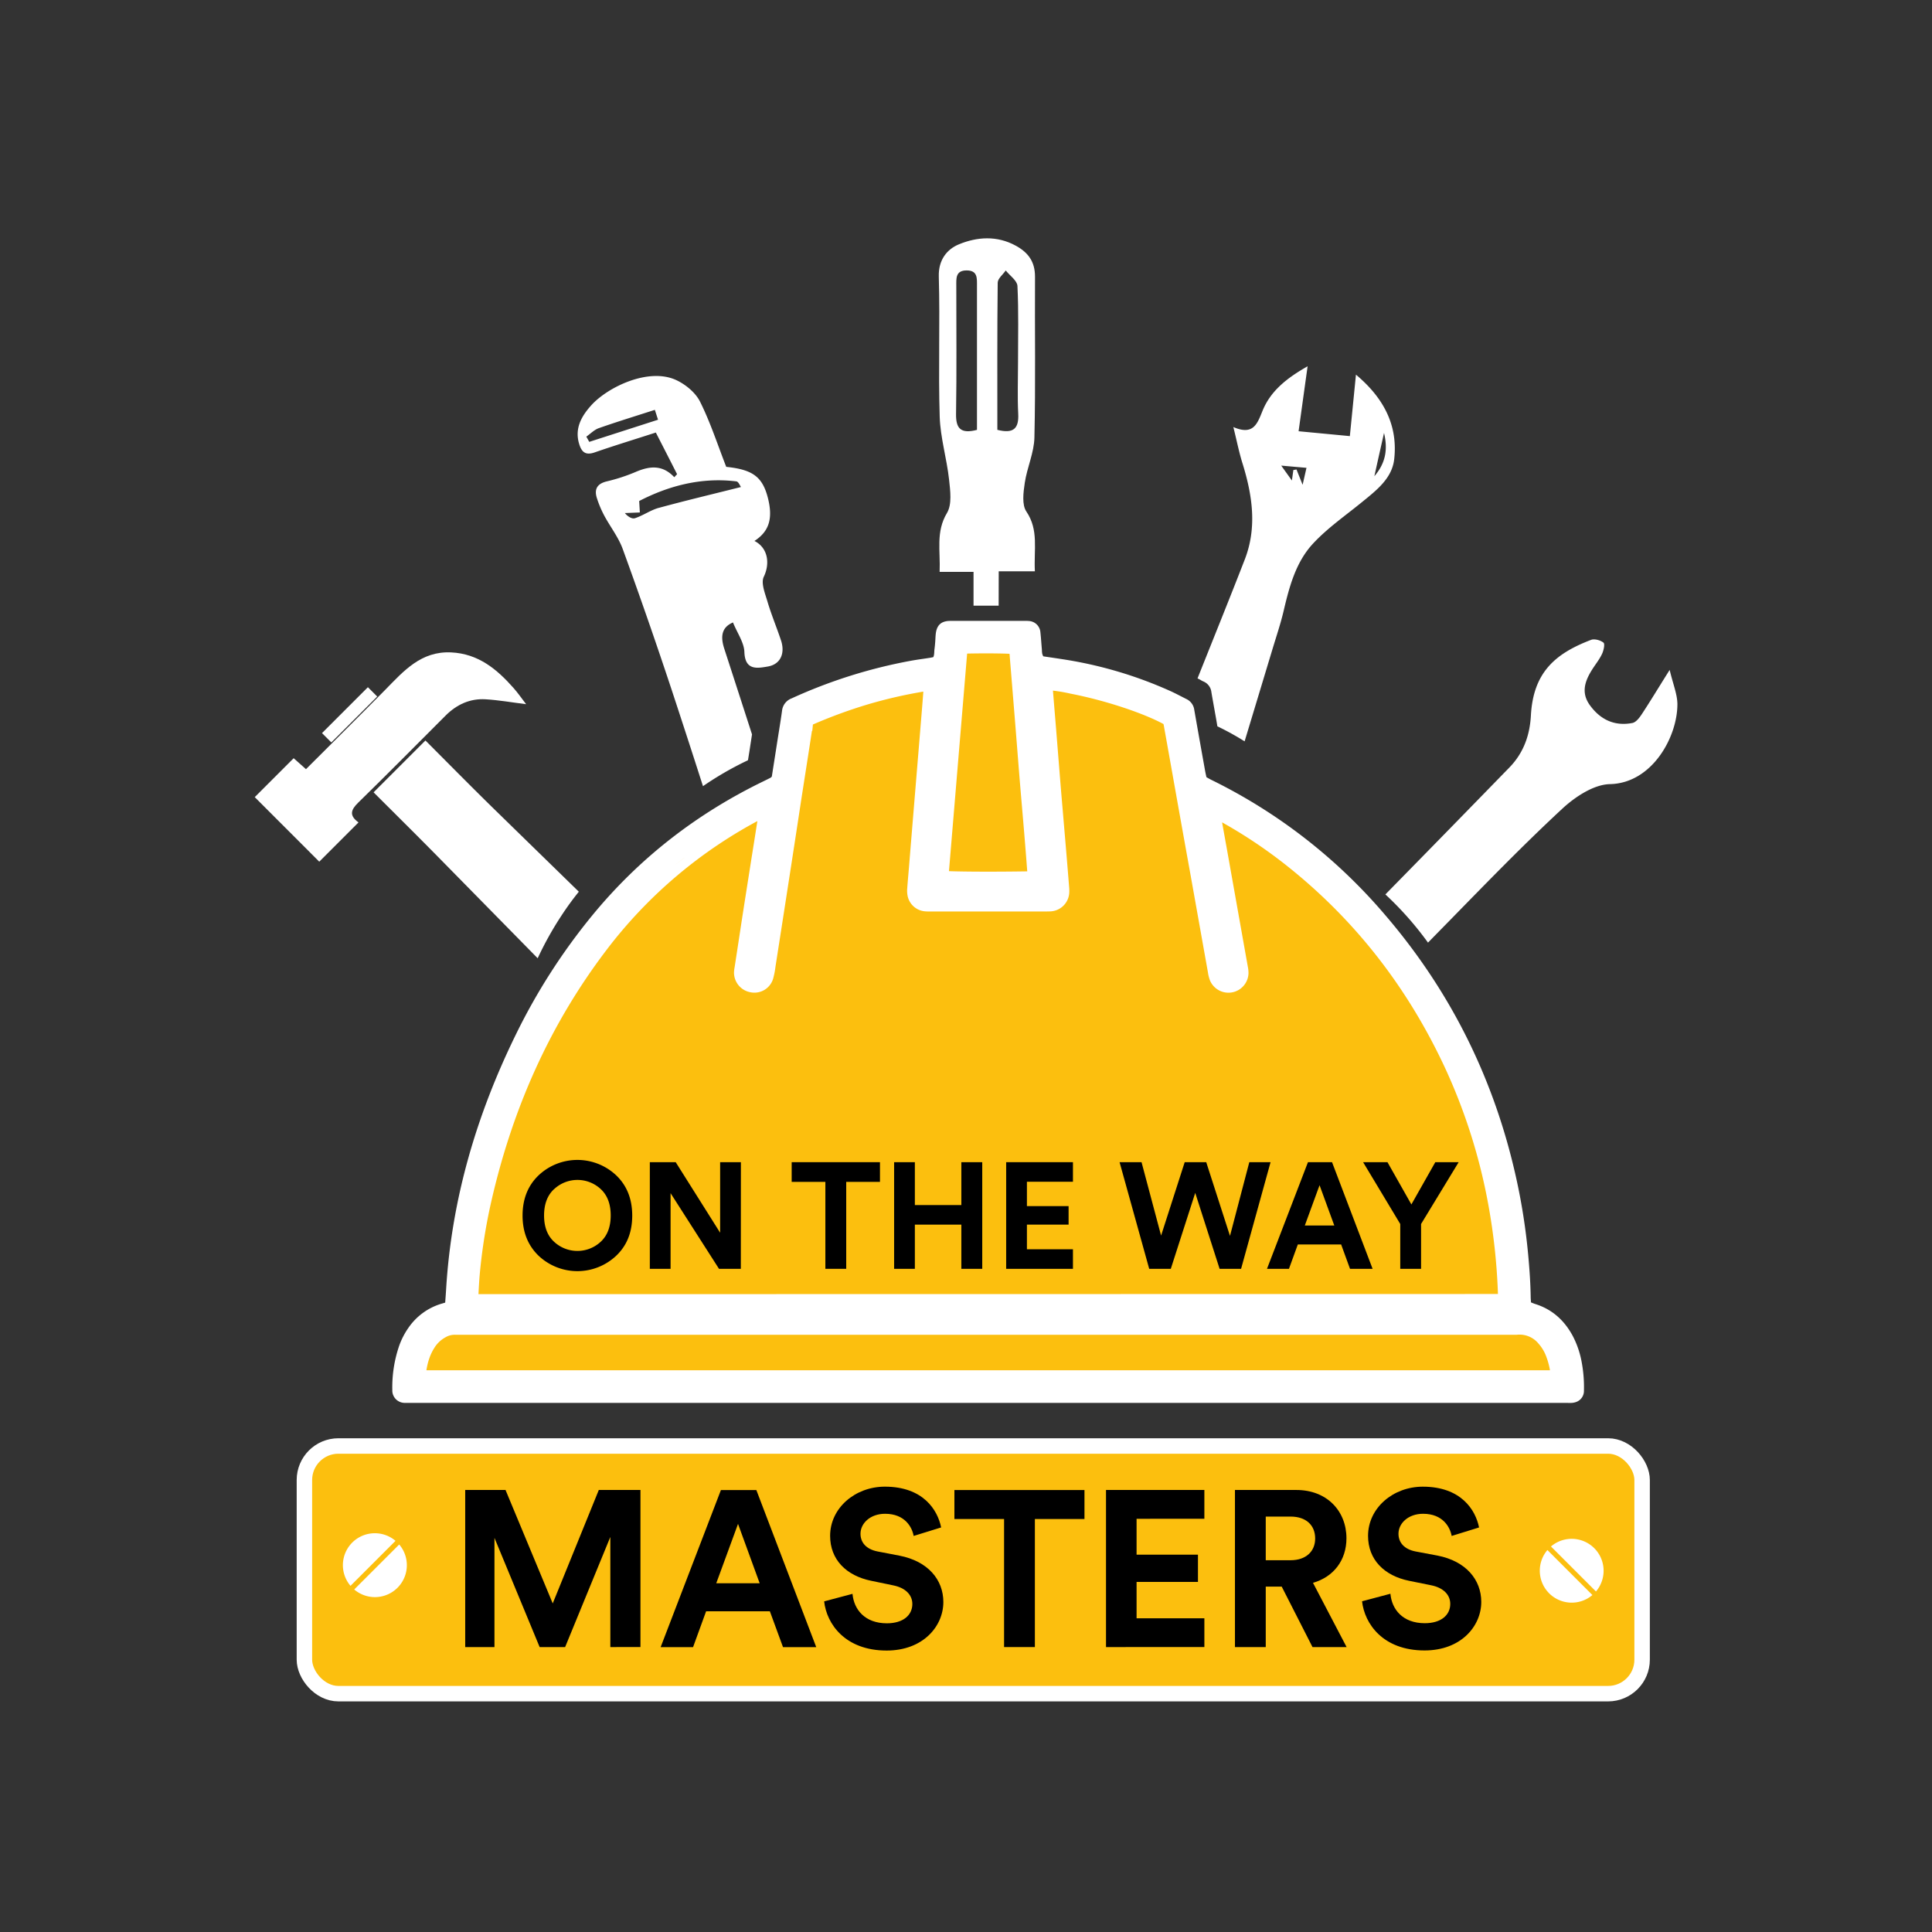
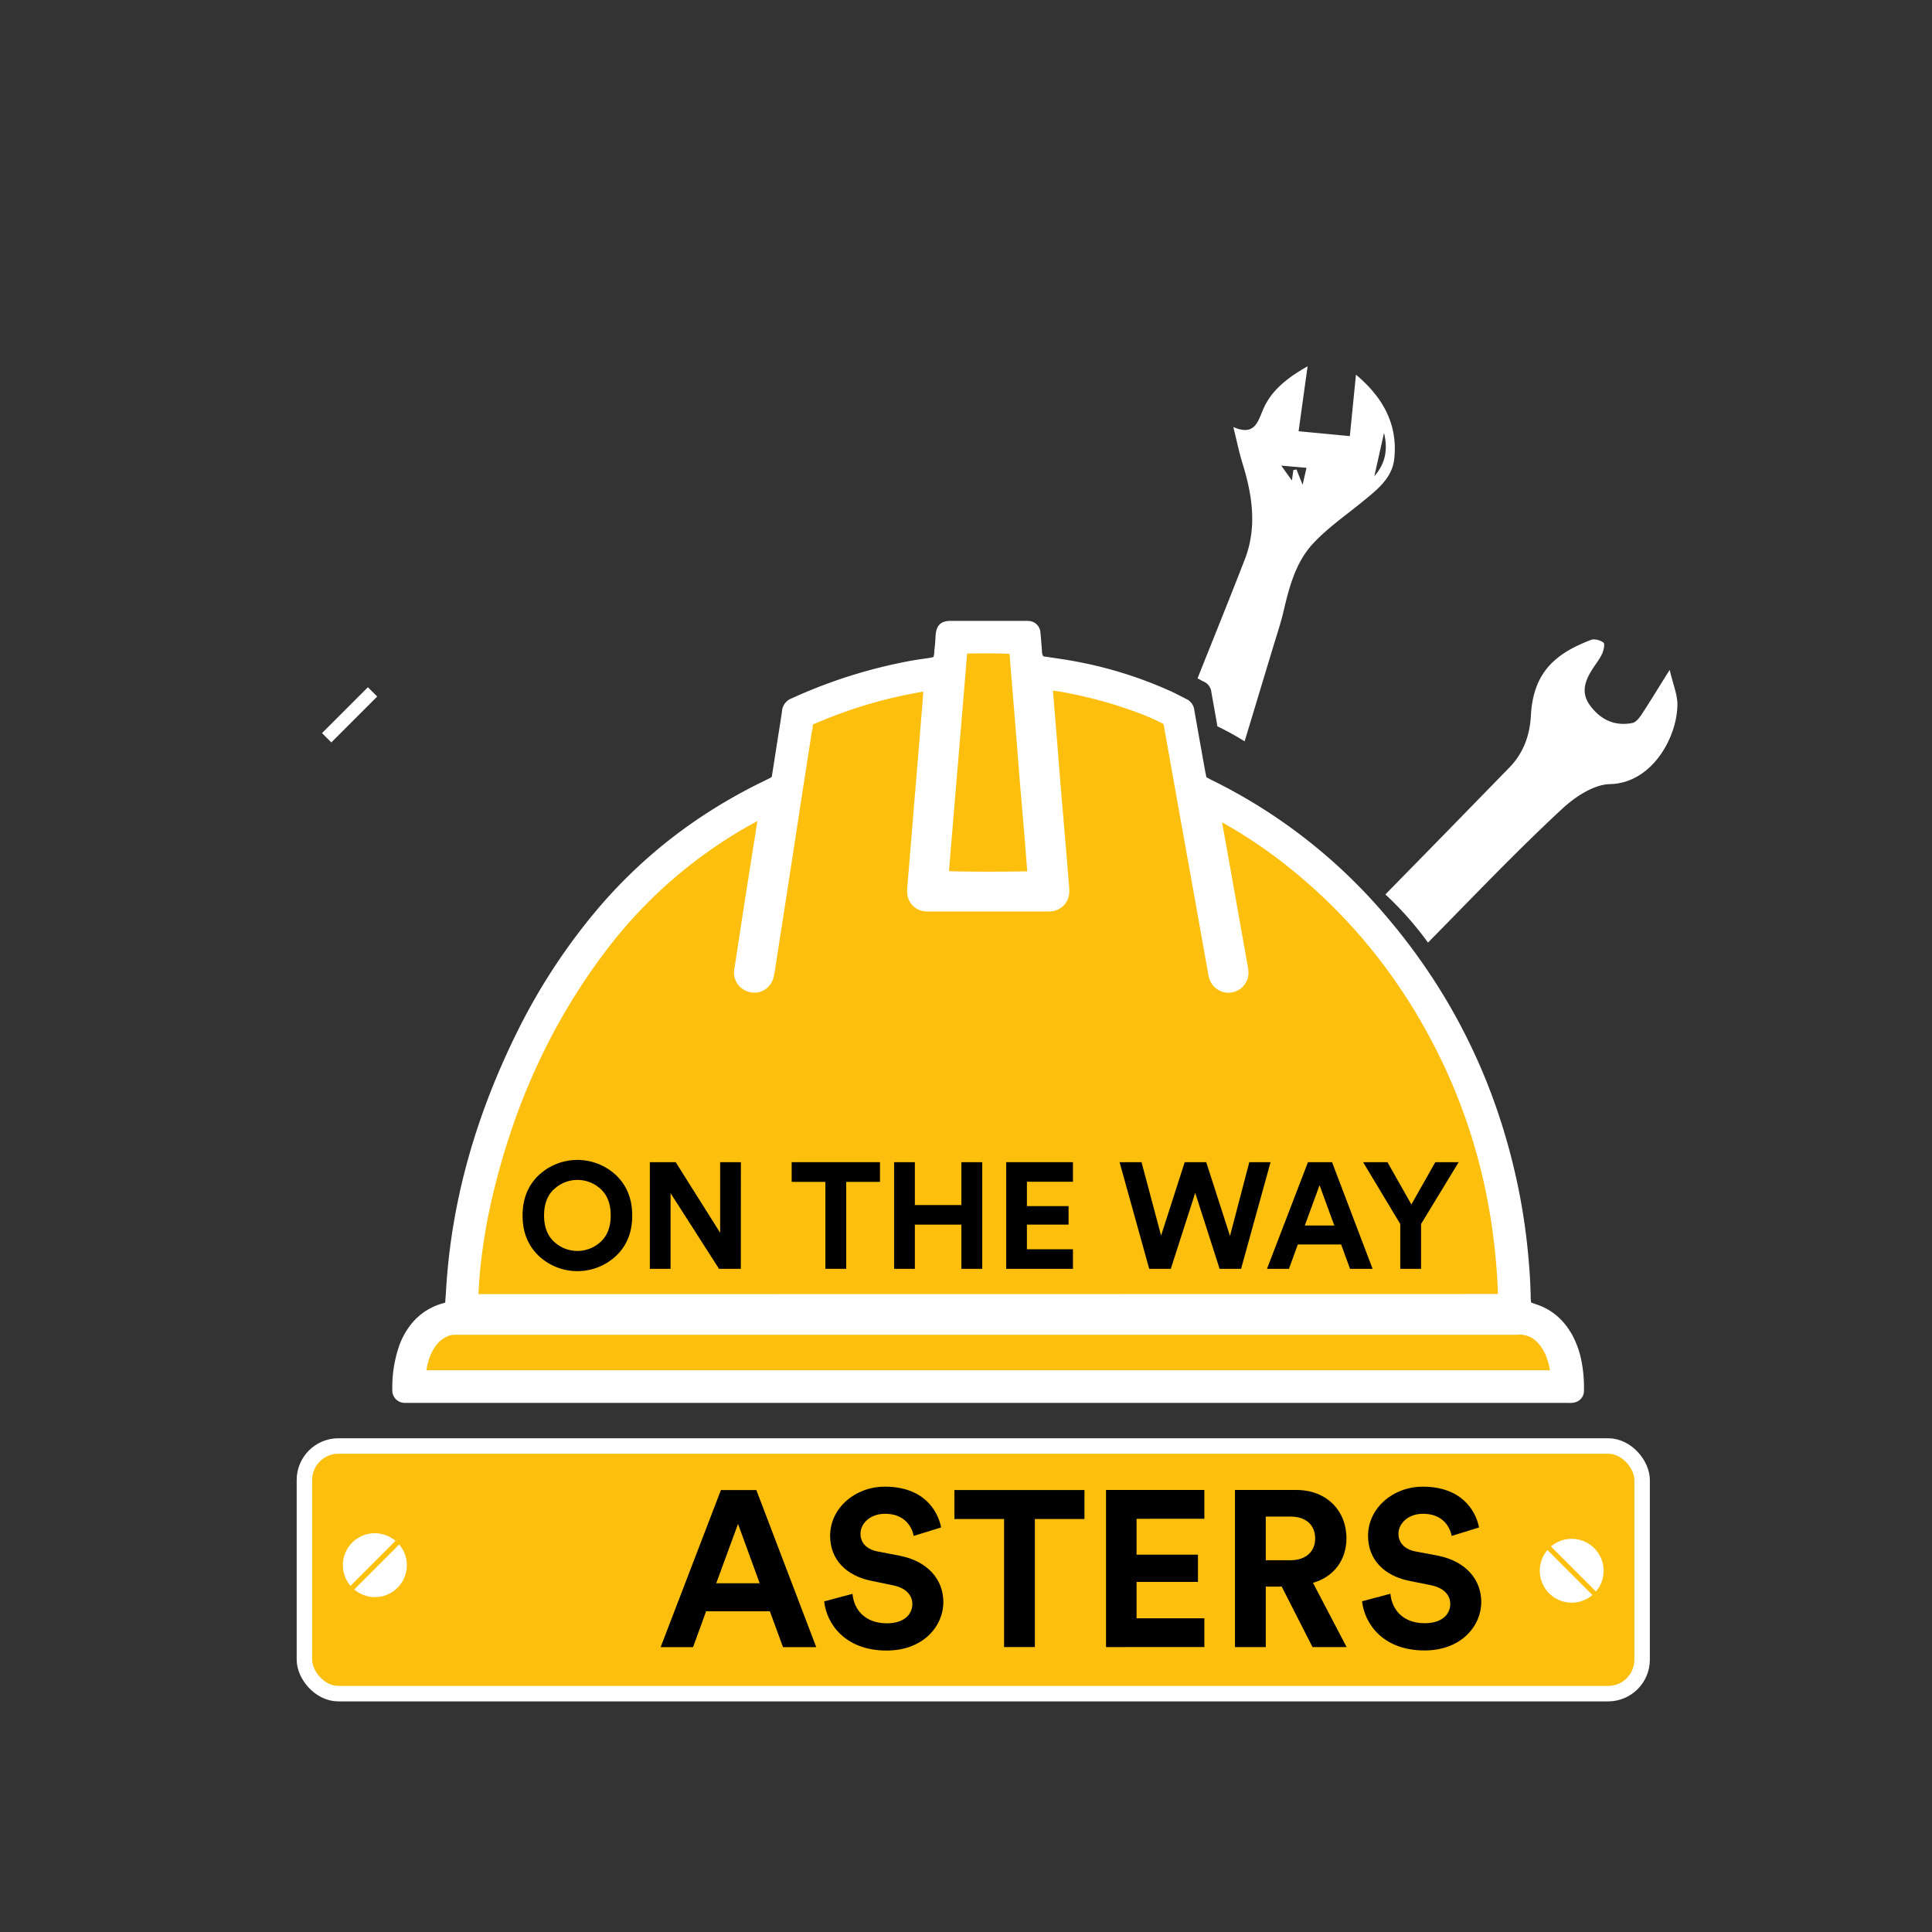
<svg xmlns="http://www.w3.org/2000/svg" id="Layer_1" data-name="Layer 1" viewBox="0 0 1000 1000">
  <rect x="0" y="0" width="1000" height="1000" fill="#333333" stroke="none" />
  <defs>
    <style>.cls-1{fill:#fff;}.cls-2,.cls-3{fill:#fcbf0e;}.cls-2{stroke:#fff;stroke-miterlimit:10;stroke-width:8px;}.cls-4{fill:#f0f;}</style>
  </defs>
  <path class="cls-1" d="M230.43,674.23c.17-2.4.34-4.57.47-6.73,2.78-46.64,15.73-90.51,36.23-132.28a315.35,315.35,0,0,1,39.46-61.45c24.39-29.69,54.06-52.62,88.57-69.38,1.24-.6,2.46-1.21,3.69-1.84a4.19,4.19,0,0,0,.64-.59c.93-5.95,1.89-12,2.84-18.16.83-5.31,1.73-10.62,2.46-15.95a7.71,7.71,0,0,1,5-6.39A262,262,0,0,1,471.53,342c3.26-.6,6.56-1,9.84-1.53.55-.09,1.09-.21,1.72-.34.59-1.37.41-2.77.59-4.1s.28-2.51.38-3.76.13-2.75.28-4.12c.51-4.6,2.81-6.73,7.46-6.78,5.15-.05,10.31,0,15.46,0H530a21,21,0,0,1,2.75.07,6.33,6.33,0,0,1,5.76,5.87c.32,2.84.48,5.7.74,8.55.11,1.24-.05,2.53.77,3.86,3,.46,6.2.91,9.35,1.4a215,215,0,0,1,56.49,16.6c2.81,1.28,5.53,2.76,8.3,4.14a7.21,7.21,0,0,1,4,5.62q2.76,15.72,5.59,31.44c.2,1.12.46,2.23.7,3.36.89.48,1.67.95,2.48,1.35a279.73,279.73,0,0,1,90,69.95c34,39.62,56.5,85.05,67.81,136a318.53,318.53,0,0,1,6.19,39.33c.7,7.42,1.23,14.84,1.35,22.29,0,.91.1,1.81.16,2.92.74.28,1.45.6,2.18.83,8.79,2.75,15.07,8.46,19.39,16.45a47.53,47.53,0,0,1,4.66,13.6,70.31,70.31,0,0,1,1.18,14.7,6.09,6.09,0,0,1-3.91,5.92,8,8,0,0,1-2.32.51c-1,.08-2.07,0-3.1,0H212.79c-1.15,0-2.3,0-3.44,0a6.43,6.43,0,0,1-6.29-6.08q0-.35,0-.69a66.2,66.2,0,0,1,3.5-22.63,38.73,38.73,0,0,1,4.84-9.45,31.73,31.73,0,0,1,16.84-12.4Zm397-255.35c0,.45,0,.89.08,1.31,1.21,6.76,2.44,13.52,3.65,20.28L641.91,501a13.25,13.25,0,0,1,.3,2.72A6.38,6.38,0,0,1,630,506a16.12,16.12,0,0,1-.82-3.32q-4.57-25.53-9.11-51.06-4-22.49-8.07-45-2.85-15.9-5.67-31.79c-.18-1-.51-2-.72-2.78-10.72-6.19-31.61-13.23-50.51-16.92a90,90,0,0,0-14.23-2.07c0,1.15-.06,2.05,0,2.93.55,6.85,1.13,13.7,1.69,20.55s1.07,13.47,1.62,20.21q.93,11.47,1.9,22.94c.57,6.85,1.17,13.7,1.74,20.54q.79,9.6,1.57,19.18a16.17,16.17,0,0,1,.06,2.41,6.21,6.21,0,0,1-5.68,5.88c-1,.1-2.06.06-3.09.06H482.25c-1,0-2.07,0-3.09-.06a6,6,0,0,1-5.48-4.9,9.9,9.9,0,0,1-.11-2.72c.24-3.31.54-6.62.82-9.93q1.71-20.88,3.43-41.78t3.44-41.78c.3-3.65.58-7.31.83-11a14.53,14.53,0,0,0-.17-2.08c-1,.06-1.76,0-2.53.16a244,244,0,0,0-32.46,7.4,260.21,260.21,0,0,0-27.69,10.21,3.52,3.52,0,0,0-2.42,3c-2,13.24-4.1,26.47-6.15,39.71q-3.24,21-6.46,42.1-3.37,21.9-6.8,43.79a36.51,36.51,0,0,1-1.13,5.71,6.1,6.1,0,0,1-7.1,4.05,6.35,6.35,0,0,1-5.26-6.29,14,14,0,0,1,.25-2c1.51-9.85,3-19.7,4.53-29.54,1.48-9.51,3-19,4.47-28.51Q395,432,396.69,420.58c.11-.71.46-1.53-.22-2.16a3.6,3.6,0,0,0-.75.14c-1,.5-2.06,1-3.07,1.55a245.36,245.36,0,0,0-81.82,69c-30,39.36-49.48,83.56-60.43,131.66a293.25,293.25,0,0,0-6,37.29c-.43,4.44-.63,8.91-.88,13.37a11.75,11.75,0,0,0,.31,2.29c.77,0,1.34.13,1.9.13l532.77-.08a.78.78,0,0,0,.33-.09,2.51,2.51,0,0,0,.23-.21,2,2,0,0,0,.28-.64,14,14,0,0,0,0-1.71,320.79,320.79,0,0,0-5-47.79,298.38,298.38,0,0,0-22.91-72.51c-19.23-41.28-46.26-76.51-81.86-105a254.65,254.65,0,0,0-38.92-25.75C629.72,419.55,628.85,418.69,627.41,418.88ZM806.51,713a19.28,19.28,0,0,0,0-2.41A41.8,41.8,0,0,0,803.79,700a24.75,24.75,0,0,0-4.29-7,16.71,16.71,0,0,0-14.63-6.12H238.07c-.8,0-1.6,0-2.4,0a13.43,13.43,0,0,0-7.21,1.92,19.29,19.29,0,0,0-6.91,6.55c-3.44,5.34-4.78,11.29-5.29,17.52a4.32,4.32,0,0,0,1.09.38l587.7,0A9.76,9.76,0,0,0,806.51,713ZM497.27,334.51c-.27.3-.41.38-.41.47q-4.91,58.5-9.77,117c-.06.68-.06,1.37-.07,2.06a.84.84,0,0,0,.12.32c.05.09.12.18.18.27,2.89.52,25.12.7,45.62.35.89,0,1.78-.15,2.82-.24,0-1.19.07-2.2,0-3.21q-.79-10.44-1.65-20.88c-.79-9.58-1.64-19.16-2.43-28.74s-1.53-19.4-2.32-29.1Q528,356.4,526.67,340a33.66,33.66,0,0,0-.71-5.3c-3.13-.47-15.84-.63-26.92-.34C498.38,334.35,497.72,334.47,497.27,334.51Z" />
  <path class="cls-2" d="M627.41,418.88c1.44-.19,2.31.67,3.28,1.19a254.65,254.65,0,0,1,38.92,25.75c35.6,28.53,62.63,63.76,81.86,105a298.38,298.38,0,0,1,22.91,72.51,320.79,320.79,0,0,1,5,47.79,14,14,0,0,1,0,1.71,2,2,0,0,1-.28.64,2.51,2.51,0,0,1-.23.21.78.78,0,0,1-.33.09l-532.77.08c-.56,0-1.13-.08-1.9-.13a11.75,11.75,0,0,1-.31-2.29c.25-4.46.45-8.93.88-13.37a293.25,293.25,0,0,1,6-37.29c11-48.1,30.44-92.3,60.43-131.66a245.36,245.36,0,0,1,81.82-69c1-.54,2-1.05,3.07-1.55a3.6,3.6,0,0,1,.75-.14c.68.63.33,1.45.22,2.16Q395,432,393.17,443.32c-1.48,9.51-3,19-4.47,28.51-1.53,9.84-3,19.69-4.53,29.54a14,14,0,0,0-.25,2,6.35,6.35,0,0,0,5.26,6.29,6.1,6.1,0,0,0,7.1-4.05,36.51,36.51,0,0,0,1.13-5.71q3.42-21.9,6.8-43.79,3.26-21,6.46-42.1c2.05-13.24,4.15-26.47,6.15-39.71a3.52,3.52,0,0,1,2.42-3,260.21,260.21,0,0,1,27.69-10.21,244,244,0,0,1,32.46-7.4c.77-.12,1.56-.1,2.53-.16a14.53,14.53,0,0,1,.17,2.08c-.25,3.65-.53,7.31-.83,11q-1.71,20.89-3.44,41.78t-3.43,41.78c-.28,3.31-.58,6.62-.82,9.93a9.9,9.9,0,0,0,.11,2.72,6,6,0,0,0,5.48,4.9c1,.1,2.06.06,3.09.06h58.43c1,0,2.07,0,3.09-.06a6.21,6.21,0,0,0,5.68-5.88,16.17,16.17,0,0,0-.06-2.41q-.76-9.58-1.57-19.18c-.57-6.84-1.17-13.69-1.74-20.54q-1-11.48-1.9-22.94c-.55-6.74-1.07-13.48-1.62-20.21s-1.14-13.7-1.69-20.55c-.07-.88,0-1.78,0-2.93a90,90,0,0,1,14.23,2.07c18.9,3.69,39.79,10.73,50.51,16.92.21.82.54,1.79.72,2.78q2.85,15.9,5.67,31.79,4,22.49,8.07,45,4.56,25.53,9.11,51.06A16.12,16.12,0,0,0,630,506a6.38,6.38,0,0,0,12.22-2.29,13.25,13.25,0,0,0-.3-2.72l-10.77-60.53c-1.21-6.76-2.44-13.52-3.65-20.28C627.42,419.77,627.44,419.33,627.41,418.88Z" />
  <path class="cls-2" d="M806.51,713a9.76,9.76,0,0,1-1.46.24l-587.7,0a4.32,4.32,0,0,1-1.09-.38c.51-6.23,1.85-12.18,5.29-17.52a19.29,19.29,0,0,1,6.91-6.55,13.43,13.43,0,0,1,7.21-1.92c.8,0,1.6,0,2.4,0h546.8A16.71,16.71,0,0,1,799.5,693a24.75,24.75,0,0,1,4.29,7,41.8,41.8,0,0,1,2.71,10.61A19.28,19.28,0,0,1,806.51,713Z" />
  <path class="cls-2" d="M497.27,334.51c.45,0,1.11-.16,1.77-.18,11.08-.29,23.79-.13,26.92.34a33.66,33.66,0,0,1,.71,5.3q1.35,16.42,2.68,32.85c.79,9.7,1.53,19.4,2.32,29.1s1.64,19.16,2.43,28.74q.87,10.44,1.65,20.88c.08,1,0,2,0,3.21-1,.09-1.93.23-2.82.24-20.5.35-42.73.17-45.62-.35-.06-.09-.13-.18-.18-.27a.84.84,0,0,1-.12-.32c0-.69,0-1.38.07-2.06q4.88-58.5,9.77-117C496.86,334.89,497,334.81,497.27,334.51Z" />
-   <path class="cls-1" d="M387.15,393.48l.08-.48c.22-1.36.45-2.72.66-4.08l.43-2.8c.31-2,.62-4,.92-6q-7.15-22.17-14.35-44.33c-2.07-6.38-1.38-11.1,4.5-13.61,2.28,5.6,5.73,10.38,5.9,15.27.33,9.72,6.7,8.47,12.14,7.53,6.59-1.13,9.05-6.83,6.8-13.57s-5-13.29-7-20.07c-1.24-4.2-3.46-9.59-1.89-12.82,3.32-6.86,2.15-15-4.84-18.52,7.57-4.92,9.65-11.53,7-22.13-2.8-11.06-7.84-14.8-21.6-16.23-4.45-11.38-8.18-23-13.55-33.73-2.32-4.66-7.43-8.88-12.27-11.15-14.28-6.7-35.58,3.57-44.14,13.13-4.7,5.25-8.56,11.57-6.26,19.57,1.28,4.44,3.25,6.4,8.16,4.69,9.86-3.42,19.85-6.47,31.62-10.27,3.48,6.8,7.26,14.18,11,21.56L349,247c-6.26-6.69-13-5.76-20.25-2.61A92.21,92.21,0,0,1,314,249.18c-5.07,1.24-6.53,4.19-5,8.8a54.45,54.45,0,0,0,3.73,8.84c3.12,5.83,7.36,11.21,9.59,17.33q13.14,36.11,25.22,72.57,8.26,25.06,16.32,50.2a167.25,167.25,0,0,1,22.07-12.84ZM305,228.71,303.48,226c2.14-1.49,4.09-3.55,6.47-4.39,9.37-3.29,18.88-6.2,29-9.47l1.65,5.11Zm36,34.15c-4.3,1.18-8.12,4-12.4,5.38-1.62.51-3.9-1.09-5.17-2.68l7.76-.31c-.11-1.84-.22-3.69-.35-5.93,15.11-7.8,32-12.39,50.29-10.16,1.16.14,2,2.48,2.39,2.92C368.76,255.8,354.84,259.09,341.06,262.86Z" />
  <path class="cls-1" d="M623,352.78a6.74,6.74,0,0,1,4,5.38c.33,2,.69,4,1.05,6,.16.93.33,1.86.5,2.79l.4,2.28c.4,2.19.8,4.46,1.16,6.71h0a141.33,141.33,0,0,1,14.1,7.78q7.23-23.9,14.44-47.78c2-6.64,4.24-13.23,5.82-20,2.93-12.51,6.33-25.09,15.16-34.59,7.43-8,16.62-14.37,25.15-21.32,7.48-6.1,15.71-12.27,16.85-22.31,2-17.53-5.38-31.71-19.79-43.8-1.12,11.27-2.13,21.51-3.16,31.81l-26.53-2.52c1.54-11.06,3-21.74,4.67-33.62-10.92,6.18-19.2,12.84-23.34,23.06-2.71,6.69-4.74,12.88-15.1,8.39,1.85,7.43,3,13.33,4.8,19,5.08,16.42,7.51,33,1.14,49.48-8,20.61-16.3,41.08-24.48,61.61.46.22.92.46,1.37.69C621.78,352.2,622.37,352.51,623,352.78ZM716.37,224.1c2.07,8.57.78,15.67-5,22.38C713.06,238.81,714.64,231.78,716.37,224.1Zm-40.14,18.05c-.66,2.92-1.22,5.41-2,8.77C673,247.8,672,245.4,671.08,243l-1.64.3c-.25,1.77-.49,3.53-.76,5.41L663.16,241Z" />
  <path class="cls-1" d="M864.21,346.75c-6,9.53-10.06,16.3-14.41,22.89-1.21,1.84-3,4.2-4.85,4.57-9.19,1.79-16.56-1.67-22-9.16-4.86-6.66-2.49-12.85,1.4-18.89,1.67-2.59,3.62-5,4.91-7.81.81-1.75,1.51-5.07.7-5.72-1.58-1.26-4.65-2.12-6.44-1.43-18.33,7-29.91,16.65-31.13,39.14-.58,10.59-4,19.52-11,26.78q-32.1,33-64.32,65.83a170.12,170.12,0,0,1,22.06,24.95q5.52-5.65,11.06-11.29c19.19-19.61,38.29-39.34,58.42-58,6.66-6.17,16.3-12.57,24.71-12.75,21.84-.46,35-24.5,34.9-41.55C868.14,359.29,866,354.23,864.21,346.75Z" />
-   <path class="cls-1" d="M516.94,295.7h18.71c-.6-11.28,2.1-21.34-4.41-30.94-2.39-3.53-1.55-9.89-.83-14.77,1.18-8,4.85-15.7,5-23.59.64-27.73.15-55.48.31-83.22,0-7.66-3.43-12.43-9.94-16-9.82-5.38-20.12-4.58-29.51-.69-6.08,2.52-10.6,8-10.35,16.65.69,24.18-.29,48.41.47,72.59.35,10.86,3.65,21.59,4.84,32.46.63,5.76,1.59,12.88-1.07,17.31-5.89,9.83-3.34,19.59-3.81,30.49H503.9V313.5h13ZM505.68,148c0,24.67,0,49.35,0,74.5-8.39,2.18-10.95-.68-10.83-8.25.35-22.06.13-44.13.13-66.19,0-3.87-.47-8.07,5.32-8.09S505.68,144.06,505.68,148Zm10.73-1.67c0-2.13,2.71-4.22,4.16-6.33,2.12,2.67,5.92,5.26,6.06,8,.65,13.2.29,26.45.3,39.68,0,8.82-.35,17.66.1,26.46.39,7.54-2.32,10.51-10.8,8.34C516.23,196.8,516.12,171.55,516.41,146.3Z" />
-   <path class="cls-1" d="M299.6,461.55q-22.56-22-45.1-44c-11.49-11.27-22.79-22.75-34.3-34.27l-26.83,26.83c11.84,11.84,23.47,23.32,34.93,35q25,25.43,50,50.88a172.26,172.26,0,0,1,12.29-22.05A151.48,151.48,0,0,1,299.6,461.55Z" />
-   <path class="cls-1" d="M185.45,415.4c15.24-14.86,30.18-30,45.25-45.08,5.69-5.67,12.58-8.85,20.62-8.37,6.86.41,13.67,1.63,21,2.54-2.23-2.89-4.17-5.72-6.42-8.28-8.68-9.84-18.33-17.87-32.4-18.53-15.53-.73-24.5,9.56-34,19.26-13.51,13.73-27.21,27.27-41.13,41.18L152,392.45l-20.14,20.14L165.25,446l20.31-20.31C180.59,422.05,181.62,419.14,185.45,415.4Z" />
  <path class="cls-1" d="M171.49,384.27l23.75-23.75-4.82-4.82-23.75,23.75Z" />
  <path class="cls-3" d="M356.44,442.36c-2.63,1.91-5.23,3.86-7.77,5.86,2.54-2,5.14-4,7.77-5.86Z" />
  <path class="cls-4" d="M604.87,371.18l-.07,0h0Z" />
  <rect class="cls-2" x="157.56" y="748.44" width="692.4" height="128.2" rx="17.61" />
  <path class="cls-1" d="M183.34,822.71a16.52,16.52,0,0,0,23.29-23.29Z" />
  <path class="cls-1" d="M194,793.6a16.52,16.52,0,0,0-12.58,27.23l23.29-23.29A16.43,16.43,0,0,0,194,793.6Z" />
  <path class="cls-1" d="M826.07,823.74a16.52,16.52,0,0,0-23.29-23.29Z" />
  <path class="cls-1" d="M797,813a16.52,16.52,0,0,0,27.23,12.59l-23.29-23.3A16.47,16.47,0,0,0,797,813Z" />
-   <path d="M315.91,852.52v-57l-23.4,57H279.32L255.93,796v56.53H240.79V771.21h20.87l24.43,58.72,23.85-58.72H331.5v81.31Z" />
  <path d="M398.48,834h-33l-6.76,18.57H341.94l31.2-81.31h18.35l31,81.31h-17.2ZM370.73,819.5h22.48L382,788.76Z" />
  <path d="M472.91,795c-.8-4.47-4.47-11.47-14.79-11.47-7.68,0-12.73,4.94-12.73,10.33,0,4.47,2.87,8,8.83,9.17l11.35,2.18c14.8,2.87,22.71,12.5,22.71,24,0,12.5-10.43,25.11-29.36,25.11-21.56,0-31.08-13.87-32.34-25.45l14.68-3.9c.69,8,6.31,15.25,17.78,15.25,8.48,0,13.19-4.24,13.19-10,0-4.7-3.56-8.37-9.87-9.63L451,818.23c-13-2.63-21.33-11-21.33-23.28,0-14.45,13-25.46,28.33-25.46,19.72,0,27.29,11.93,29.13,21.11Z" />
  <path d="M535.65,786.24v66.28H519.71V786.24H494v-15h67.32v15Z" />
  <path d="M572.47,852.52V771.21h50.91v14.91H588.29V804.7h31.77v14.11H588.29v18.81h35.09v14.9Z" />
  <path d="M663.41,821.22h-8.26v31.3H639.21V771.21H671c15.83,0,25.92,10.9,25.92,25,0,11.36-6.65,20-17.32,23.06L697,852.52H679.35ZM668,807.57c8,0,12.73-4.59,12.73-11.24,0-6.88-4.7-11.35-12.73-11.35H655.15v22.59Z" />
  <path d="M751.38,795c-.81-4.47-4.48-11.47-14.8-11.47-7.68,0-12.73,4.94-12.73,10.33,0,4.47,2.87,8,8.83,9.17L744,805.16c14.79,2.87,22.7,12.5,22.7,24,0,12.5-10.43,25.11-29.36,25.11-21.56,0-31.07-13.87-32.34-25.45l14.68-3.9c.69,8,6.31,15.25,17.78,15.25,8.49,0,13.19-4.24,13.19-10,0-4.7-3.56-8.37-9.86-9.63l-11.36-2.3c-13-2.63-21.33-11-21.33-23.28,0-14.45,13-25.46,28.33-25.46,19.72,0,27.29,11.93,29.13,21.11Z" />
  <path d="M270.48,629.18q0-12.91,8.33-20.86a29.28,29.28,0,0,1,40.1,0q8.32,7.93,8.33,20.86T318.91,650a29.28,29.28,0,0,1-40.1,0Q270.49,642,270.48,629.18Zm16.27-13.66q-5.13,4.79-5.14,13.59t5.14,13.58a17.7,17.7,0,0,0,24.22,0q5.13-4.79,5.13-13.58T311,615.52a17.7,17.7,0,0,0-24.22,0Z" />
  <path d="M383.45,656.75H372.16l-25.07-39.17v39.17H336.35V601.54h13.39l23,36.52V601.54h10.74Z" />
  <path d="M455.47,611.74H438v45H427.21v-45H409.77v-10.2h45.7Z" />
  <path d="M508.41,656.75H497.59V633.86H473.53v22.89H462.79V601.54h10.74v22.19h24.06V601.54h10.82Z" />
  <path d="M555.36,656.75H520.79V601.54h34.57v10.13H531.53v12.61H553.1v9.58H531.53v12.76h23.83Z" />
  <path d="M636.64,639.7l10-38.16h11l-15.26,55.21H631.27l-12.62-39.32L606,656.75H594.83l-15.34-55.21h11.37l10.12,38,12.22-38h11.14Z" />
  <path d="M698.77,656.75l-4.6-12.62H671.75l-4.59,12.62H655.79L677,601.54h12.46l21,55.21ZM683,613.46l-7.63,20.86h15.26Z" />
  <path d="M724.77,633.54l-19.23-32h12.61l12.38,21.88,12.38-21.88H755l-19.46,32v23.21H724.77Z" />
</svg>